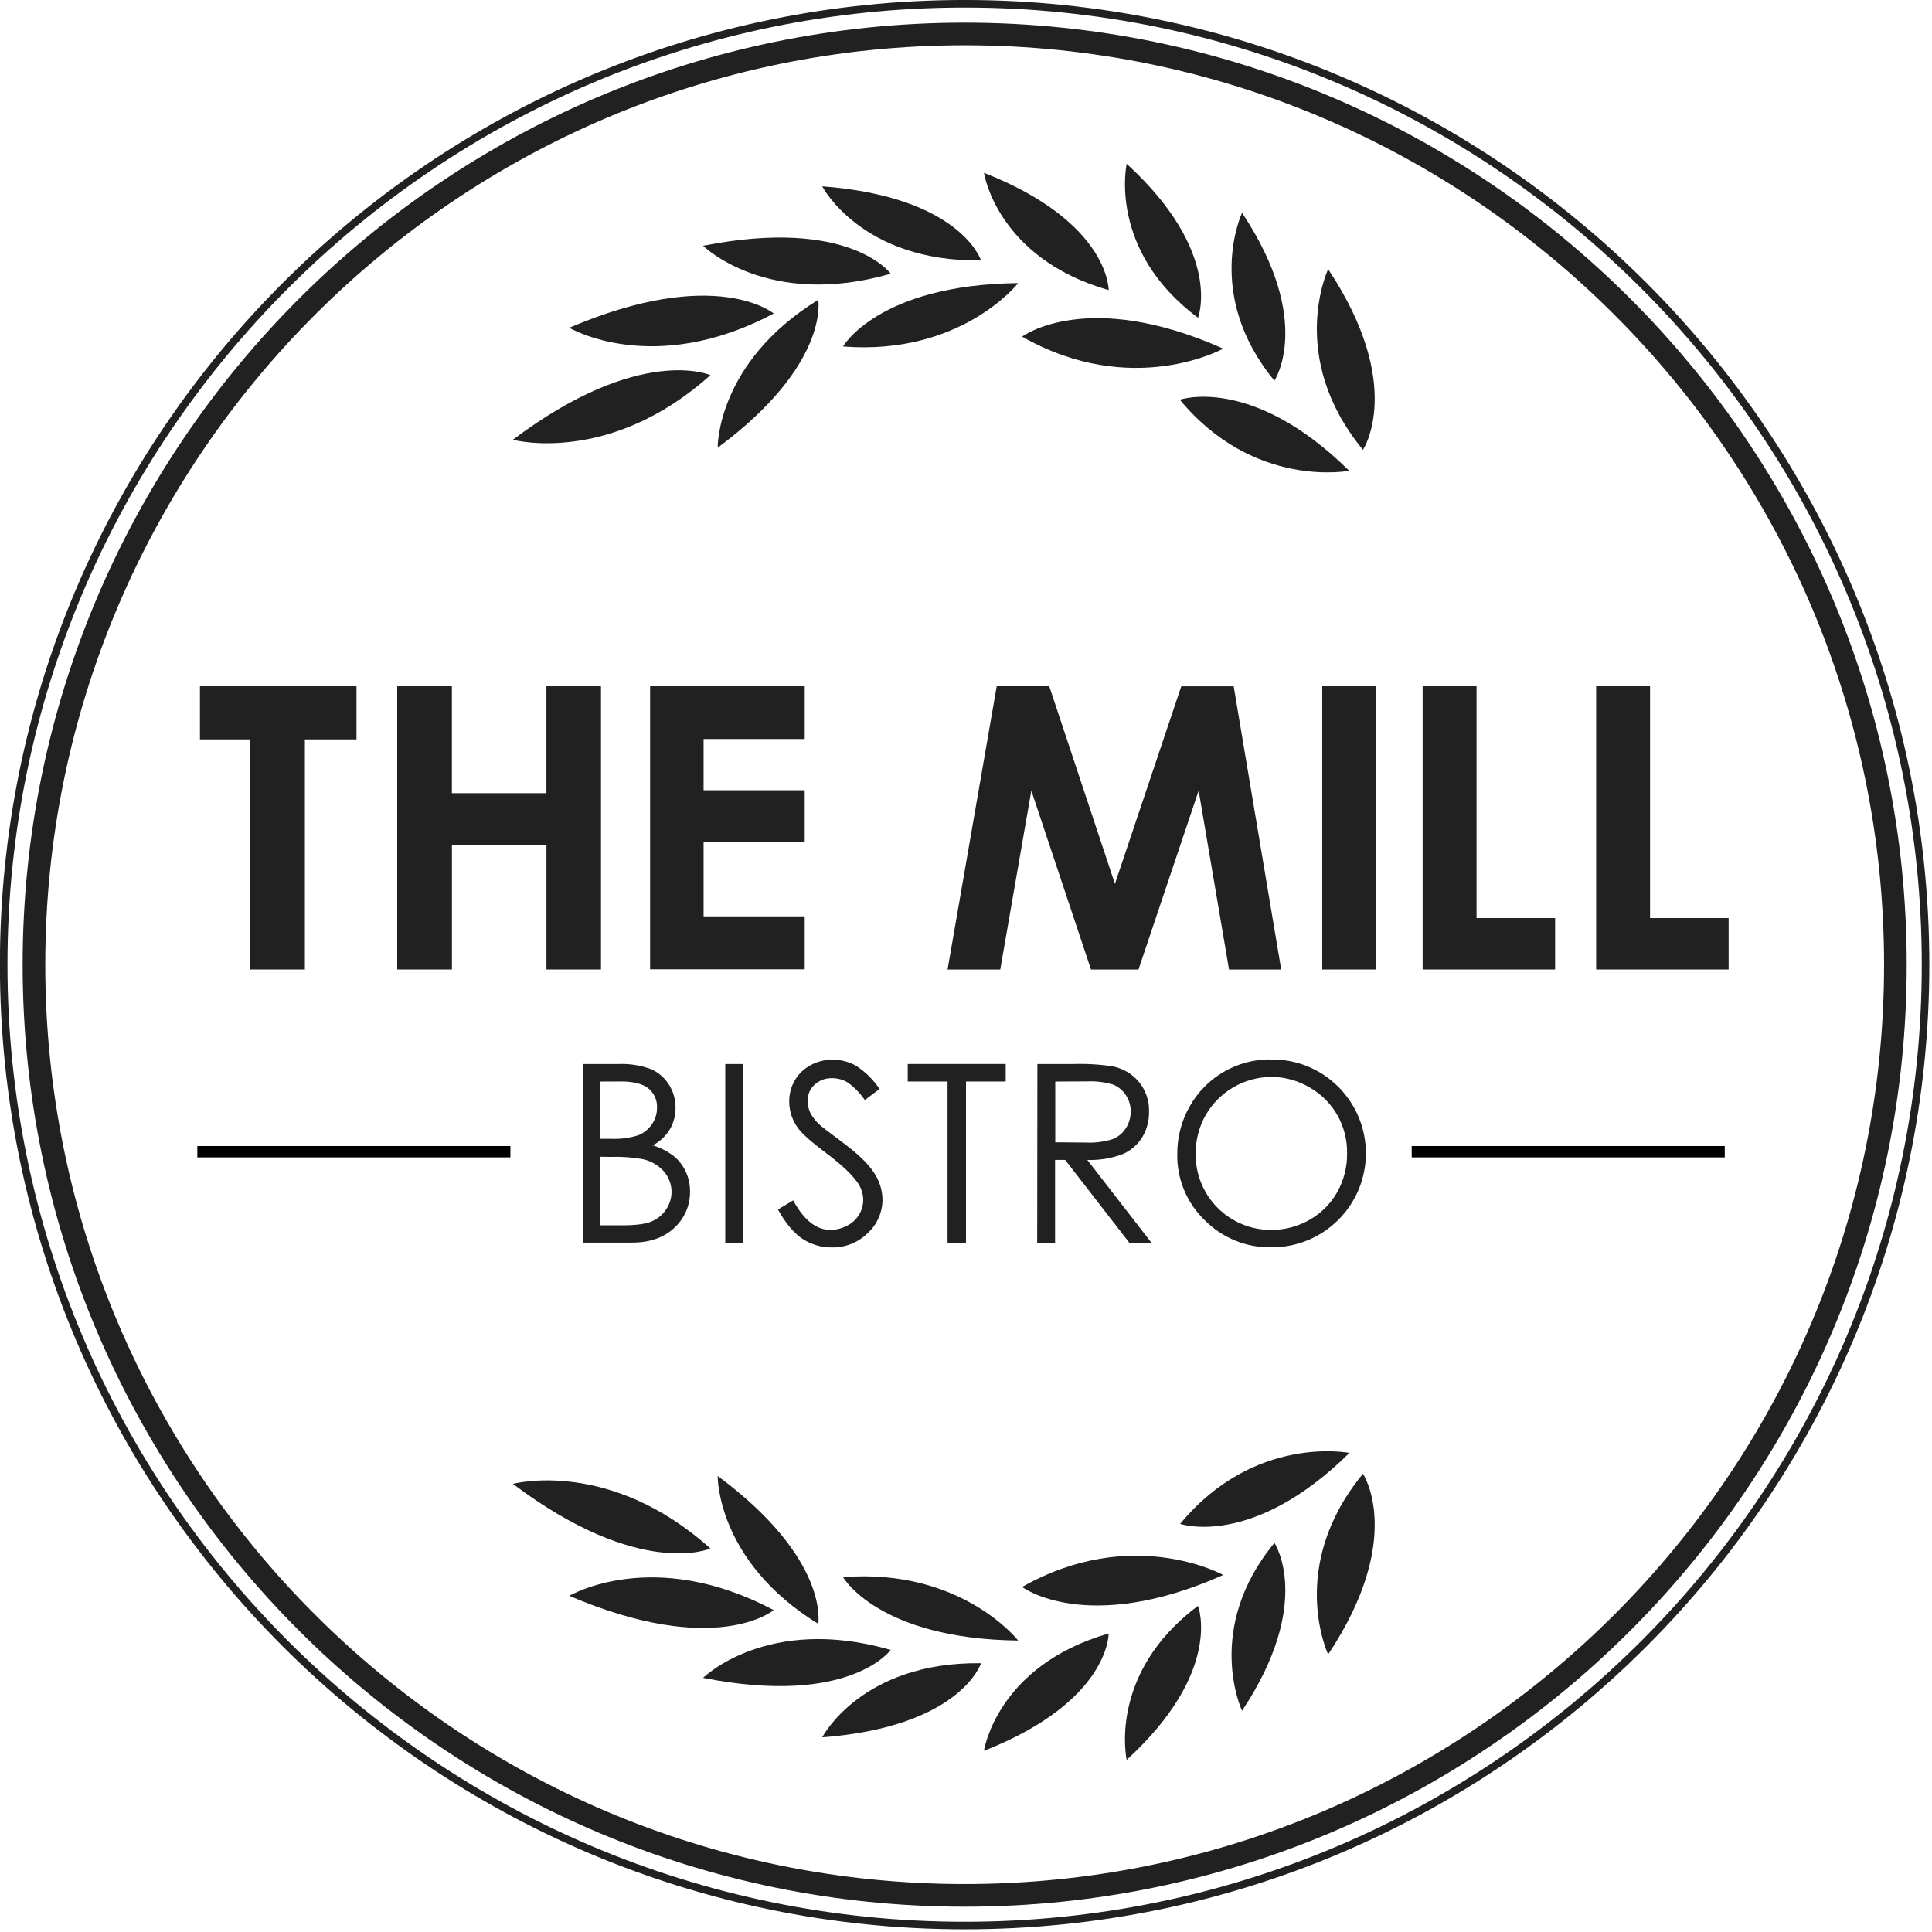
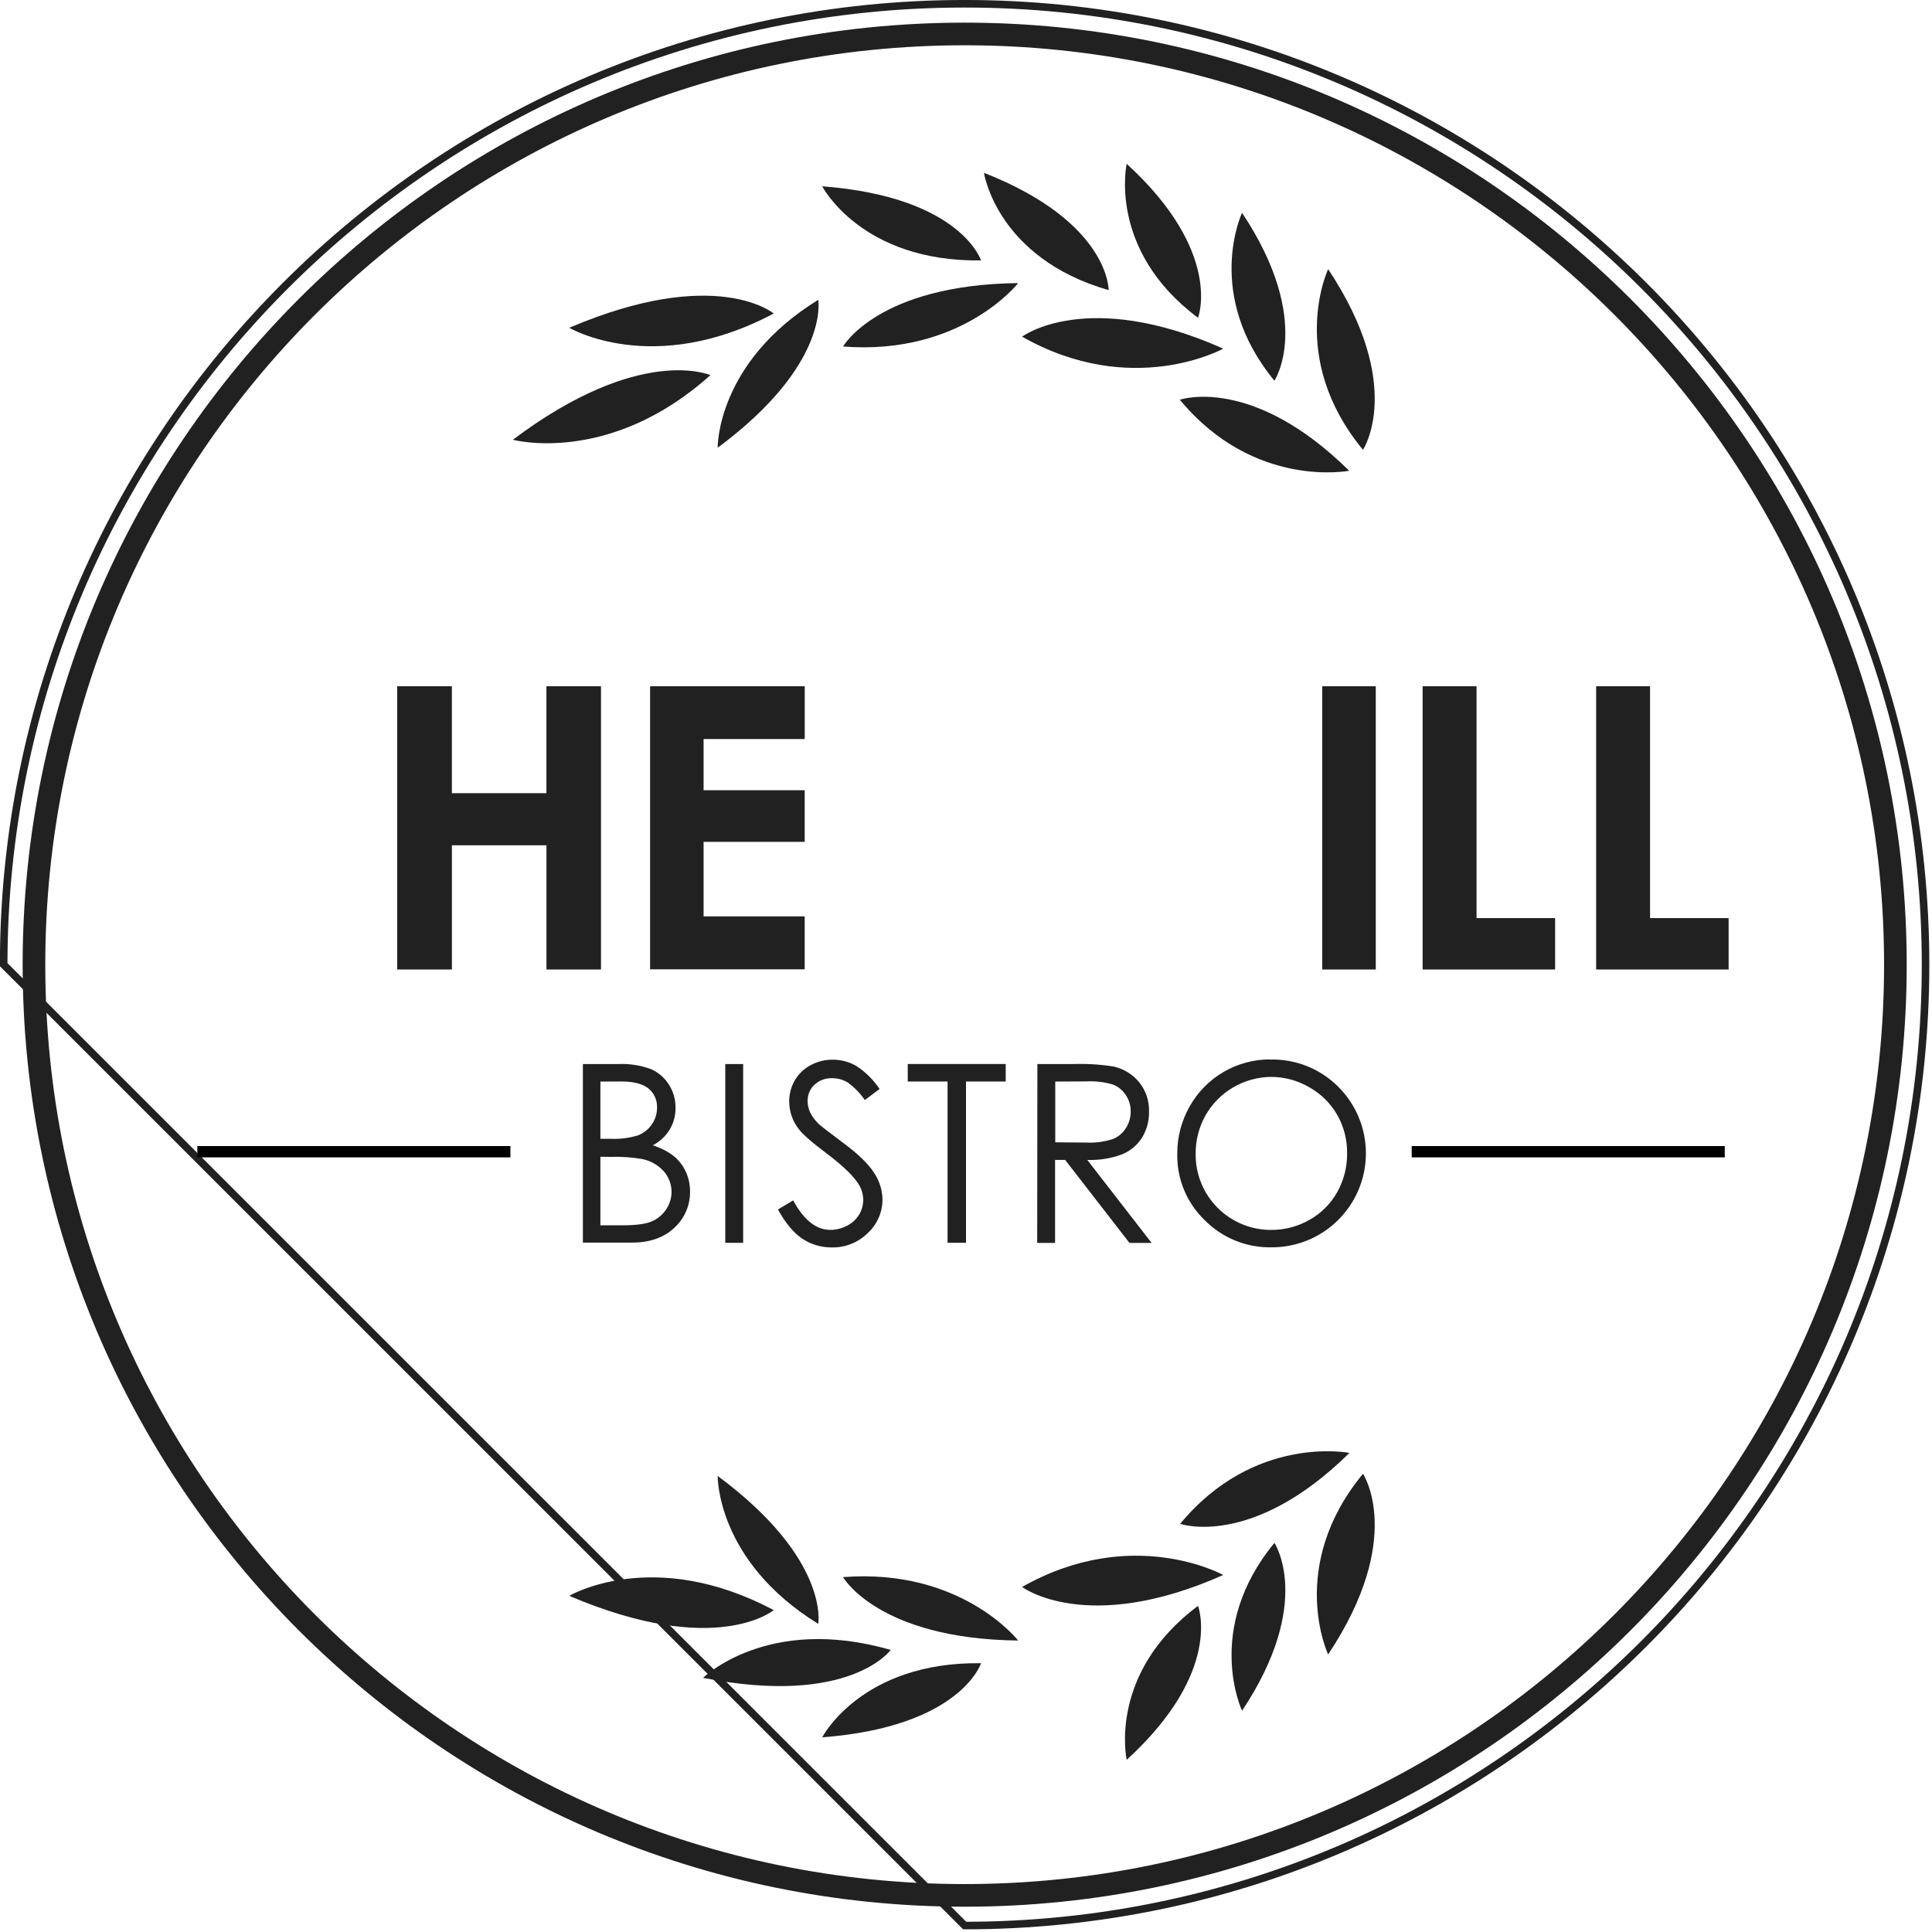
<svg xmlns="http://www.w3.org/2000/svg" width="524" height="524" viewBox="0 0 524 524" fill="none">
  <g clip-path="url(#clip0)">
-     <path d="M261.64 522.25C405.34 522.25 522.25 405.34 522.25 261.64C522.25 117.94 405.34 1.02 261.64 1.02C117.94 1.02 1 117.94 1 261.64C1 405.34 117.94 522.25 261.64 522.25Z" stroke="#212121" stroke-width="2.05" />
+     <path d="M261.64 522.25C405.34 522.25 522.25 405.34 522.25 261.64C522.25 117.94 405.34 1.02 261.64 1.02C117.94 1.02 1 117.94 1 261.64Z" stroke="#212121" stroke-width="2.05" />
    <path d="M261.64 514.07C400.83 514.07 514.07 400.83 514.07 261.64C514.07 122.45 400.83 9.21 261.64 9.21C122.45 9.21 9.21 122.45 9.21 261.64C9.21 400.83 122.45 514.07 261.64 514.07Z" stroke="#212121" stroke-width="6.14" />
-     <path d="M54.23 186.13H96.69V200.54H82.69V262.95H67.86V200.54H54.23V186.13Z" fill="#212121" />
    <path d="M107.73 186.13H122.56V215.13H148.2V186.13H163V262.95H148.21V229.26H122.57V262.95H107.73V186.13Z" fill="#212121" />
    <path d="M176.32 186.13H218.26V200.44H190.83V214.33H218.25V228.33H190.83V248.54H218.25V262.9H176.32V186.13Z" fill="#212121" />
-     <path d="M270.33 186.13H284.58L302.39 239.72L320.39 186.14H334.6L347.49 262.96H333.34L325.1 214.44L308.78 262.96H295.9L279.72 214.44L271.29 262.96H257L270.33 186.13Z" fill="#212121" />
    <path d="M358.62 186.13H373.14V262.95H358.62V186.13Z" fill="#212121" />
    <path d="M385.85 186.13H400.47V249.01H421.78V262.95H385.85V186.13Z" fill="#212121" />
    <path d="M432.91 186.13H447.53V249.01H468.84V262.95H432.91V186.13Z" fill="#212121" />
    <path d="M158.09 288.59H167.65C170.668 288.452 173.684 288.917 176.52 289.96C178.541 290.831 180.25 292.296 181.42 294.16C182.617 296.042 183.242 298.23 183.22 300.46C183.244 302.527 182.701 304.56 181.65 306.34C180.535 308.171 178.936 309.659 177.03 310.64C179.138 311.274 181.111 312.291 182.85 313.64C184.203 314.785 185.286 316.216 186.02 317.83C186.781 319.499 187.167 321.315 187.15 323.15C187.179 325.004 186.813 326.843 186.077 328.545C185.341 330.246 184.251 331.772 182.88 333.02C180.033 335.687 176.217 337.02 171.43 337.02H158.09V288.59ZM162.84 293.34V308.87H165.61C168.122 308.99 170.637 308.672 173.04 307.93C174.575 307.341 175.891 306.294 176.81 304.93C177.727 303.609 178.212 302.037 178.2 300.43C178.245 299.439 178.058 298.45 177.653 297.544C177.249 296.638 176.638 295.838 175.87 295.21C174.317 293.95 171.843 293.32 168.45 293.32L162.84 293.34ZM162.84 313.74V332.33H168.84C172.387 332.33 174.983 331.997 176.63 331.33C178.256 330.667 179.649 329.536 180.63 328.08C181.707 326.524 182.231 324.653 182.121 322.765C182.01 320.876 181.271 319.079 180.02 317.66C178.479 315.976 176.446 314.821 174.21 314.36C171.364 313.871 168.476 313.673 165.59 313.77L162.84 313.74Z" fill="#212121" />
    <path d="M196.71 288.59H201.56V337.08H196.71V288.59Z" fill="#212121" />
    <path d="M211 328.04L215.12 325.57C218.02 330.903 221.37 333.57 225.17 333.57C226.768 333.576 228.342 333.184 229.75 332.43C231.097 331.757 232.227 330.717 233.01 329.43C233.743 328.206 234.13 326.806 234.13 325.38C234.096 323.653 233.519 321.98 232.48 320.6C230.967 318.447 228.197 315.853 224.17 312.82C220.143 309.787 217.627 307.58 216.62 306.2C214.963 304.081 214.059 301.47 214.05 298.78C214.029 296.755 214.554 294.762 215.57 293.01C216.584 291.273 218.063 289.853 219.84 288.91C221.68 287.907 223.745 287.391 225.84 287.41C228.089 287.402 230.301 287.988 232.25 289.11C234.756 290.743 236.903 292.869 238.56 295.36L234.56 298.36C233.301 296.504 231.723 294.886 229.9 293.58C228.633 292.816 227.179 292.418 225.7 292.43C224.822 292.395 223.946 292.535 223.122 292.84C222.298 293.146 221.543 293.611 220.9 294.21C220.299 294.768 219.823 295.447 219.503 296.202C219.182 296.956 219.025 297.77 219.04 298.59C219.04 299.649 219.265 300.695 219.7 301.66C220.304 302.872 221.12 303.966 222.11 304.89C222.777 305.503 224.863 307.117 228.37 309.73C232.57 312.83 235.45 315.587 237.01 318C238.484 320.146 239.298 322.677 239.35 325.28C239.358 327.001 239.006 328.705 238.317 330.282C237.628 331.86 236.618 333.276 235.35 334.44C234.069 335.707 232.548 336.705 230.874 337.373C229.201 338.041 227.411 338.366 225.61 338.33C222.768 338.356 219.983 337.535 217.61 335.97C215.243 334.377 213.04 331.733 211 328.04Z" fill="#212121" />
    <path d="M246.2 293.33V288.58H272.77V293.33H262V337.07H257V293.33H246.2Z" fill="#212121" />
    <path d="M281.36 288.59H291C294.659 288.468 298.322 288.689 301.94 289.25C304.683 289.837 307.149 291.331 308.94 293.49C310.771 295.746 311.73 298.586 311.64 301.49C311.699 303.953 311.054 306.381 309.78 308.49C308.515 310.513 306.657 312.098 304.46 313.03C301.41 314.186 298.16 314.72 294.9 314.6L312.34 337.11H306.34L288.9 314.6H286.16V337.11H281.31L281.36 288.59ZM286.21 293.34V309.82L294.56 309.89C296.989 310.007 299.419 309.695 301.74 308.97C303.242 308.388 304.515 307.335 305.37 305.97C306.237 304.62 306.689 303.045 306.67 301.44C306.684 299.864 306.224 298.321 305.35 297.01C304.518 295.722 303.305 294.726 301.88 294.16C299.57 293.468 297.158 293.177 294.75 293.3L286.21 293.34Z" fill="#212121" />
    <path d="M344.49 287.37C347.901 287.28 351.295 287.886 354.465 289.15C357.636 290.413 360.515 292.308 362.93 294.72C366.516 298.28 368.963 302.825 369.96 307.779C370.958 312.732 370.46 317.871 368.531 322.541C366.602 327.211 363.329 331.203 359.127 334.009C354.924 336.815 349.983 338.308 344.93 338.3C341.552 338.374 338.195 337.758 335.064 336.489C331.932 335.22 329.093 333.325 326.72 330.92C324.324 328.609 322.429 325.831 321.152 322.756C319.876 319.682 319.245 316.378 319.3 313.05C319.26 308.494 320.427 304.009 322.68 300.05C324.863 296.179 328.038 292.96 331.878 290.724C335.719 288.489 340.086 287.317 344.53 287.33L344.49 287.37ZM344.7 292.08C341.104 292.12 337.58 293.097 334.477 294.914C331.373 296.73 328.796 299.324 327 302.44C325.178 305.669 324.243 309.323 324.29 313.03C324.269 315.725 324.782 318.398 325.801 320.894C326.819 323.389 328.322 325.658 330.223 327.569C332.124 329.48 334.384 330.995 336.875 332.027C339.365 333.059 342.035 333.587 344.73 333.58C348.394 333.606 352 332.661 355.18 330.84C358.317 329.078 360.908 326.487 362.67 323.35C364.48 320.128 365.408 316.485 365.36 312.79C365.41 309.132 364.481 305.528 362.67 302.35C360.861 299.224 358.242 296.643 355.09 294.88C351.938 293.038 348.351 292.071 344.7 292.08Z" fill="#212121" />
    <path d="M382.88 312.37H467.79M53.52 312.37H138.43H53.52Z" stroke="black" stroke-width="3.07" />
    <path d="M154.4 432.83C154.4 432.83 177.12 419.3 209.84 436.7C209.84 436.7 194.23 449.83 154.4 432.83Z" fill="#212121" />
-     <path d="M139.1 402.46C139.1 402.46 165.26 395.37 192.67 419.98C192.67 419.98 173.67 428.47 139.1 402.46Z" fill="#212121" />
    <path d="M190.69 455.07C190.69 455.07 208.15 437.82 241.58 447.5C241.58 447.5 230.45 462.94 190.69 455.07Z" fill="#212121" />
    <path d="M223 471.2C223 471.2 233.6 450.65 266.08 451.1C266.08 451.1 260.59 468.34 223 471.2Z" fill="#212121" />
    <path d="M194.65 400.31C194.65 400.31 194.25 423.37 221.92 440.42C221.92 440.42 225.13 422.9 194.65 400.31Z" fill="#212121" />
    <path d="M276.15 444.95C276.15 444.95 260.77 425.24 228.65 427.75C228.65 427.75 238.17 444.51 276.15 444.95Z" fill="#212121" />
-     <path d="M266.87 474.86C266.87 474.86 270.3 451.77 300.69 443.04C300.69 443.04 300.98 461.46 266.87 474.86Z" fill="#212121" />
    <path d="M331.77 427.17C331.77 427.17 307.09 413.47 277.21 430.42C277.21 430.42 294.75 443.65 331.77 427.17Z" fill="#212121" />
    <path d="M366 394.06C366 394.06 340.19 388.94 320.09 413.3C320.09 413.3 339.59 420.12 366 394.06Z" fill="#212121" />
    <path d="M305.58 477.31C305.58 477.31 300.35 453.87 324.93 435.55C324.93 435.55 331.86 453.26 305.58 477.31Z" fill="#212121" />
    <path d="M336.87 464C336.87 464 326.39 441.82 345.65 418.47C345.65 418.47 356.42 434.6 336.87 464Z" fill="#212121" />
    <path d="M360.22 448.72C360.22 448.72 348.94 424.86 369.67 399.72C369.67 399.72 381.26 417.07 360.22 448.72Z" fill="#212121" />
    <path d="M154.4 88.9C154.4 88.9 177.12 102.43 209.84 85.03C209.84 85.03 194.23 71.9 154.4 88.9Z" fill="#212121" />
    <path d="M139.1 119.27C139.1 119.27 165.26 126.36 192.67 101.75C192.67 101.75 173.67 93.26 139.1 119.27Z" fill="#212121" />
-     <path d="M190.69 66.66C190.69 66.66 208.15 83.91 241.58 74.23C241.58 74.23 230.45 58.79 190.69 66.66Z" fill="#212121" />
    <path d="M223 50.53C223 50.53 233.6 71.08 266.08 70.63C266.08 70.63 260.59 53.39 223 50.53Z" fill="#212121" />
    <path d="M194.65 121.43C194.65 121.43 194.25 98.37 221.92 81.32C221.92 81.32 225.13 98.84 194.65 121.43Z" fill="#212121" />
    <path d="M276.15 76.78C276.15 76.78 260.77 96.49 228.65 93.98C228.65 93.98 238.17 77.22 276.15 76.78V76.78Z" fill="#212121" />
    <path d="M266.87 46.87C266.87 46.87 270.3 69.96 300.69 78.69C300.69 78.69 300.98 60.27 266.87 46.87Z" fill="#212121" />
    <path d="M331.77 94.56C331.77 94.56 307.09 108.26 277.21 91.31C277.21 91.31 294.75 78.08 331.77 94.56Z" fill="#212121" />
    <path d="M366 127.67C366 127.67 340.15 132.79 320 108.42C320 108.42 339.5 101.6 365.91 127.66L366 127.67Z" fill="#212121" />
    <path d="M305.58 44.43C305.58 44.43 300.35 67.87 324.93 86.19C324.93 86.19 331.86 68.48 305.58 44.43V44.43Z" fill="#212121" />
    <path d="M336.87 57.72C336.87 57.72 326.39 79.9 345.65 103.25C345.65 103.25 356.42 87.12 336.87 57.72Z" fill="#212121" />
    <path d="M360.22 73C360.22 73 348.94 96.86 369.67 122C369.67 122 381.26 104.65 360.22 73Z" fill="#212121" />
  </g>
  <defs>
    <clipPath id="clip0">
      <rect width="523.28" height="523.28" fill="white" />
    </clipPath>
  </defs>
</svg>